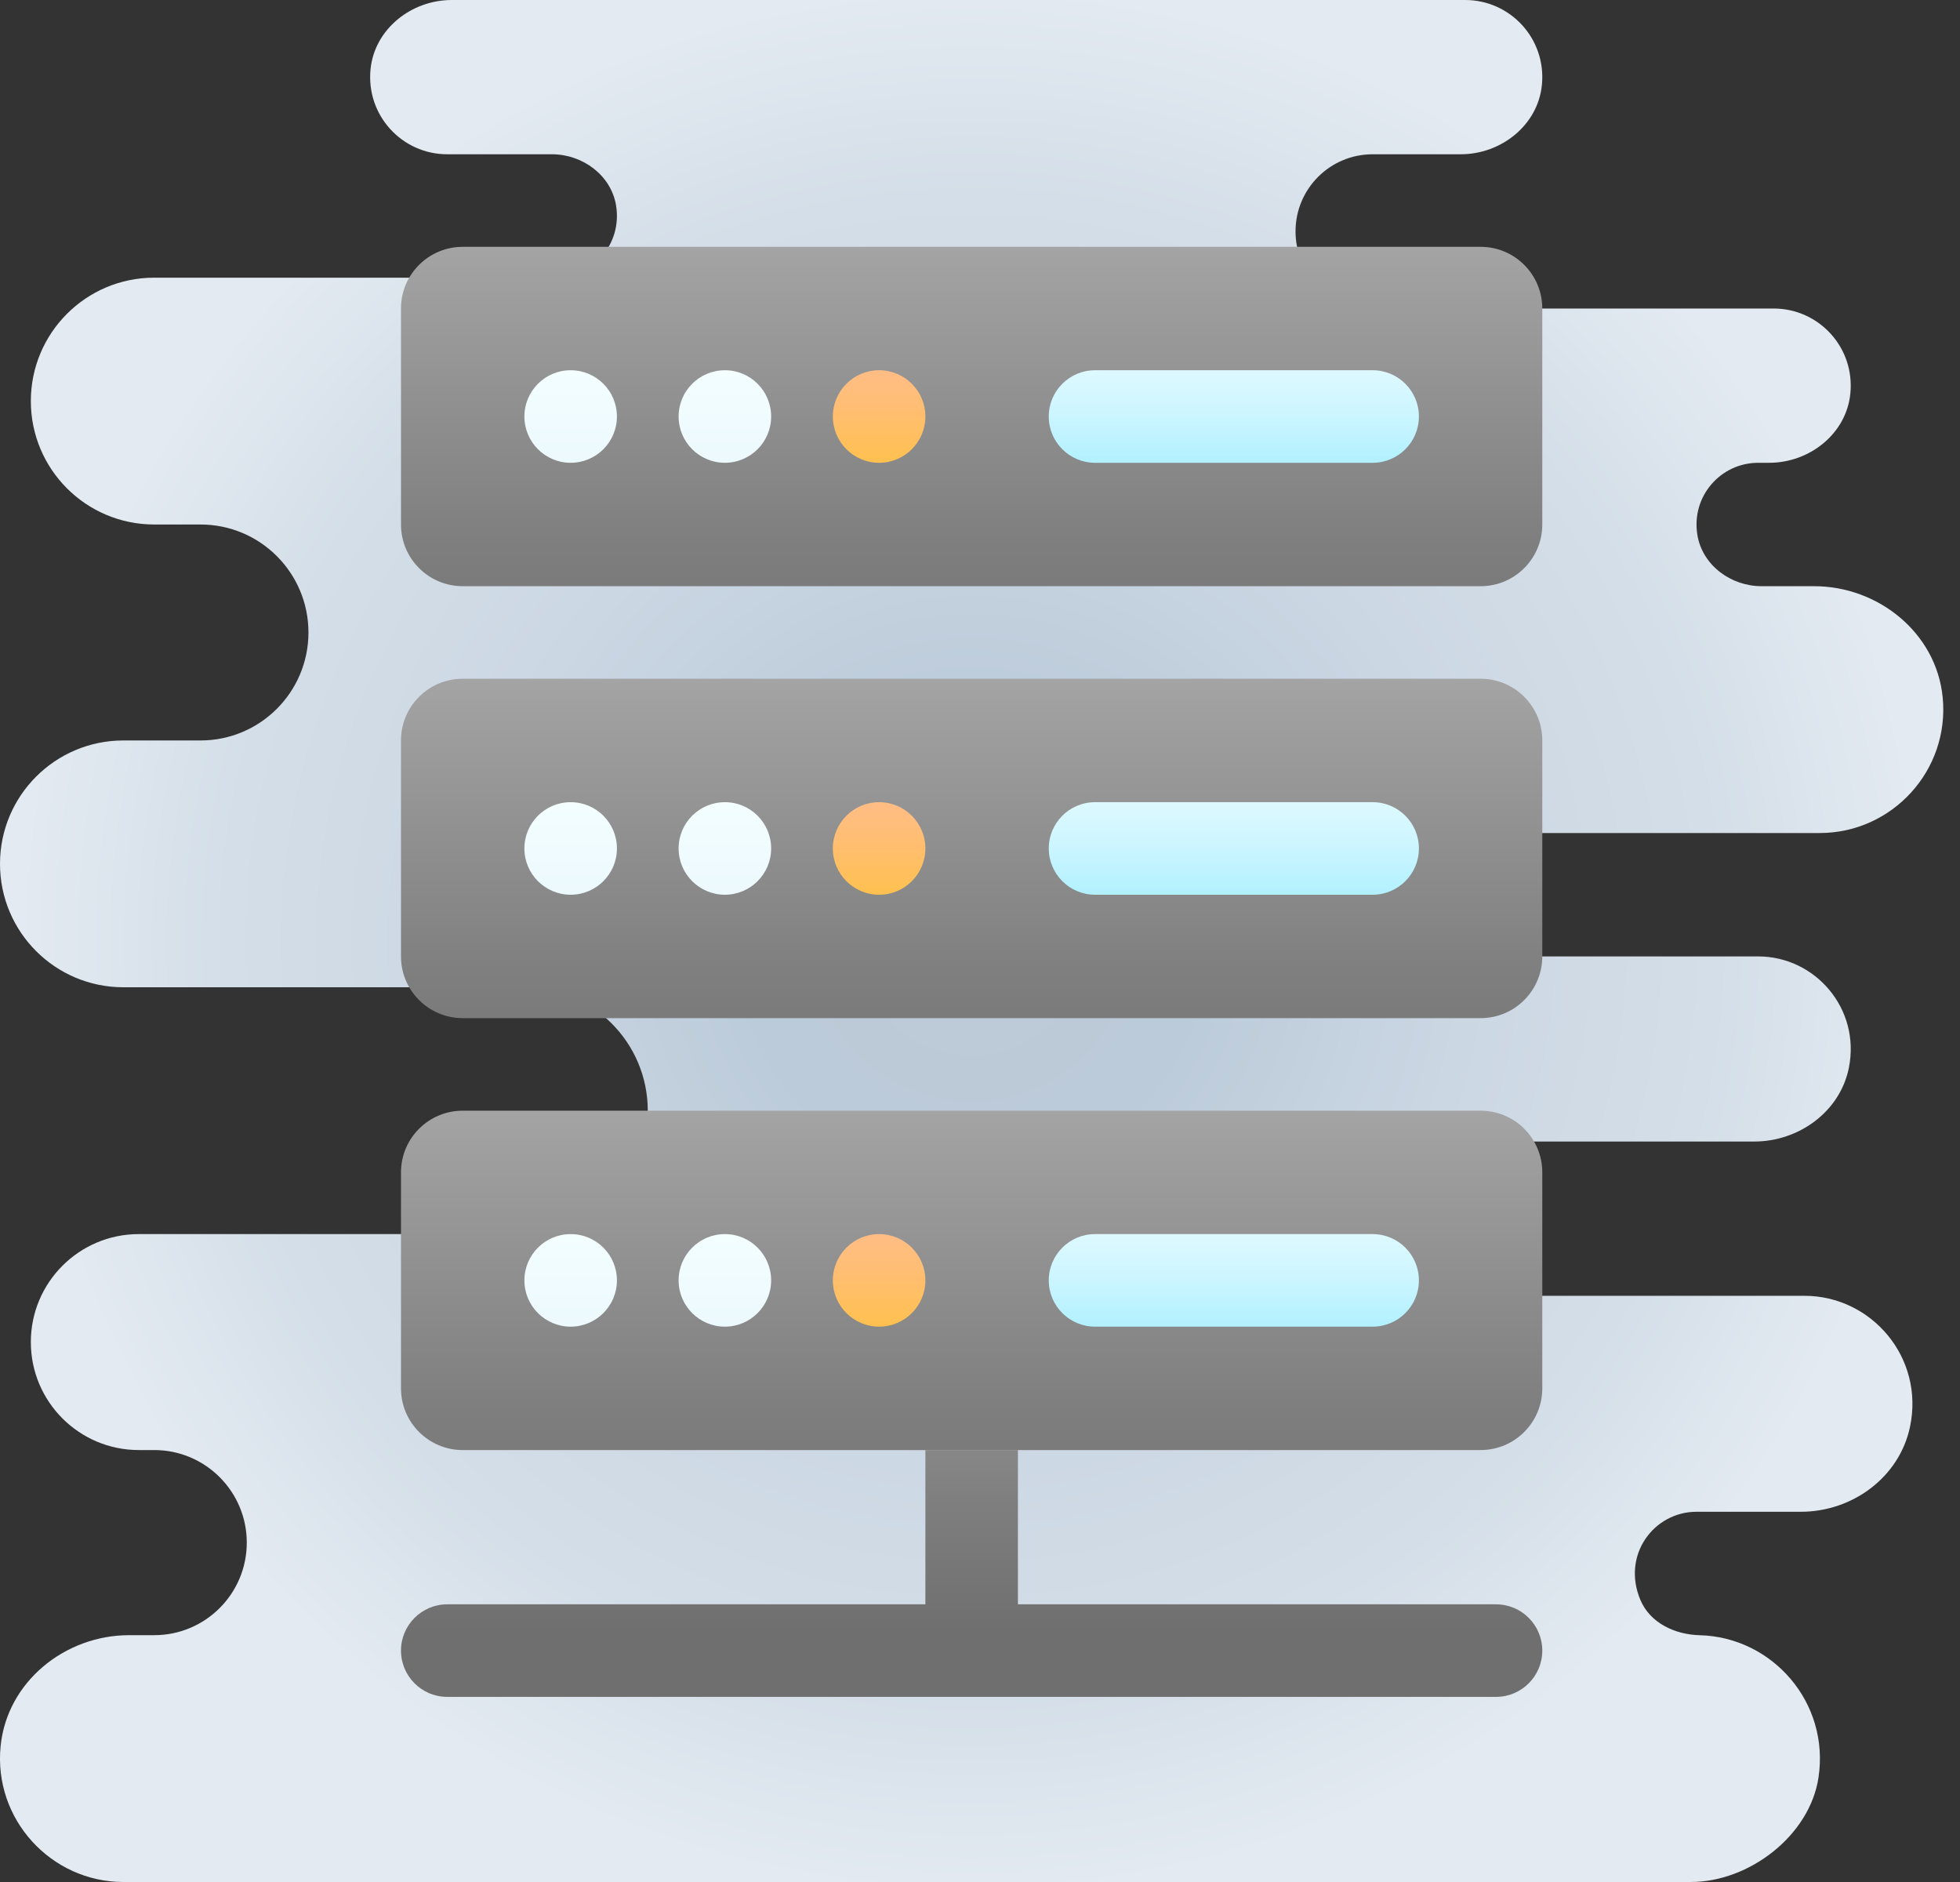
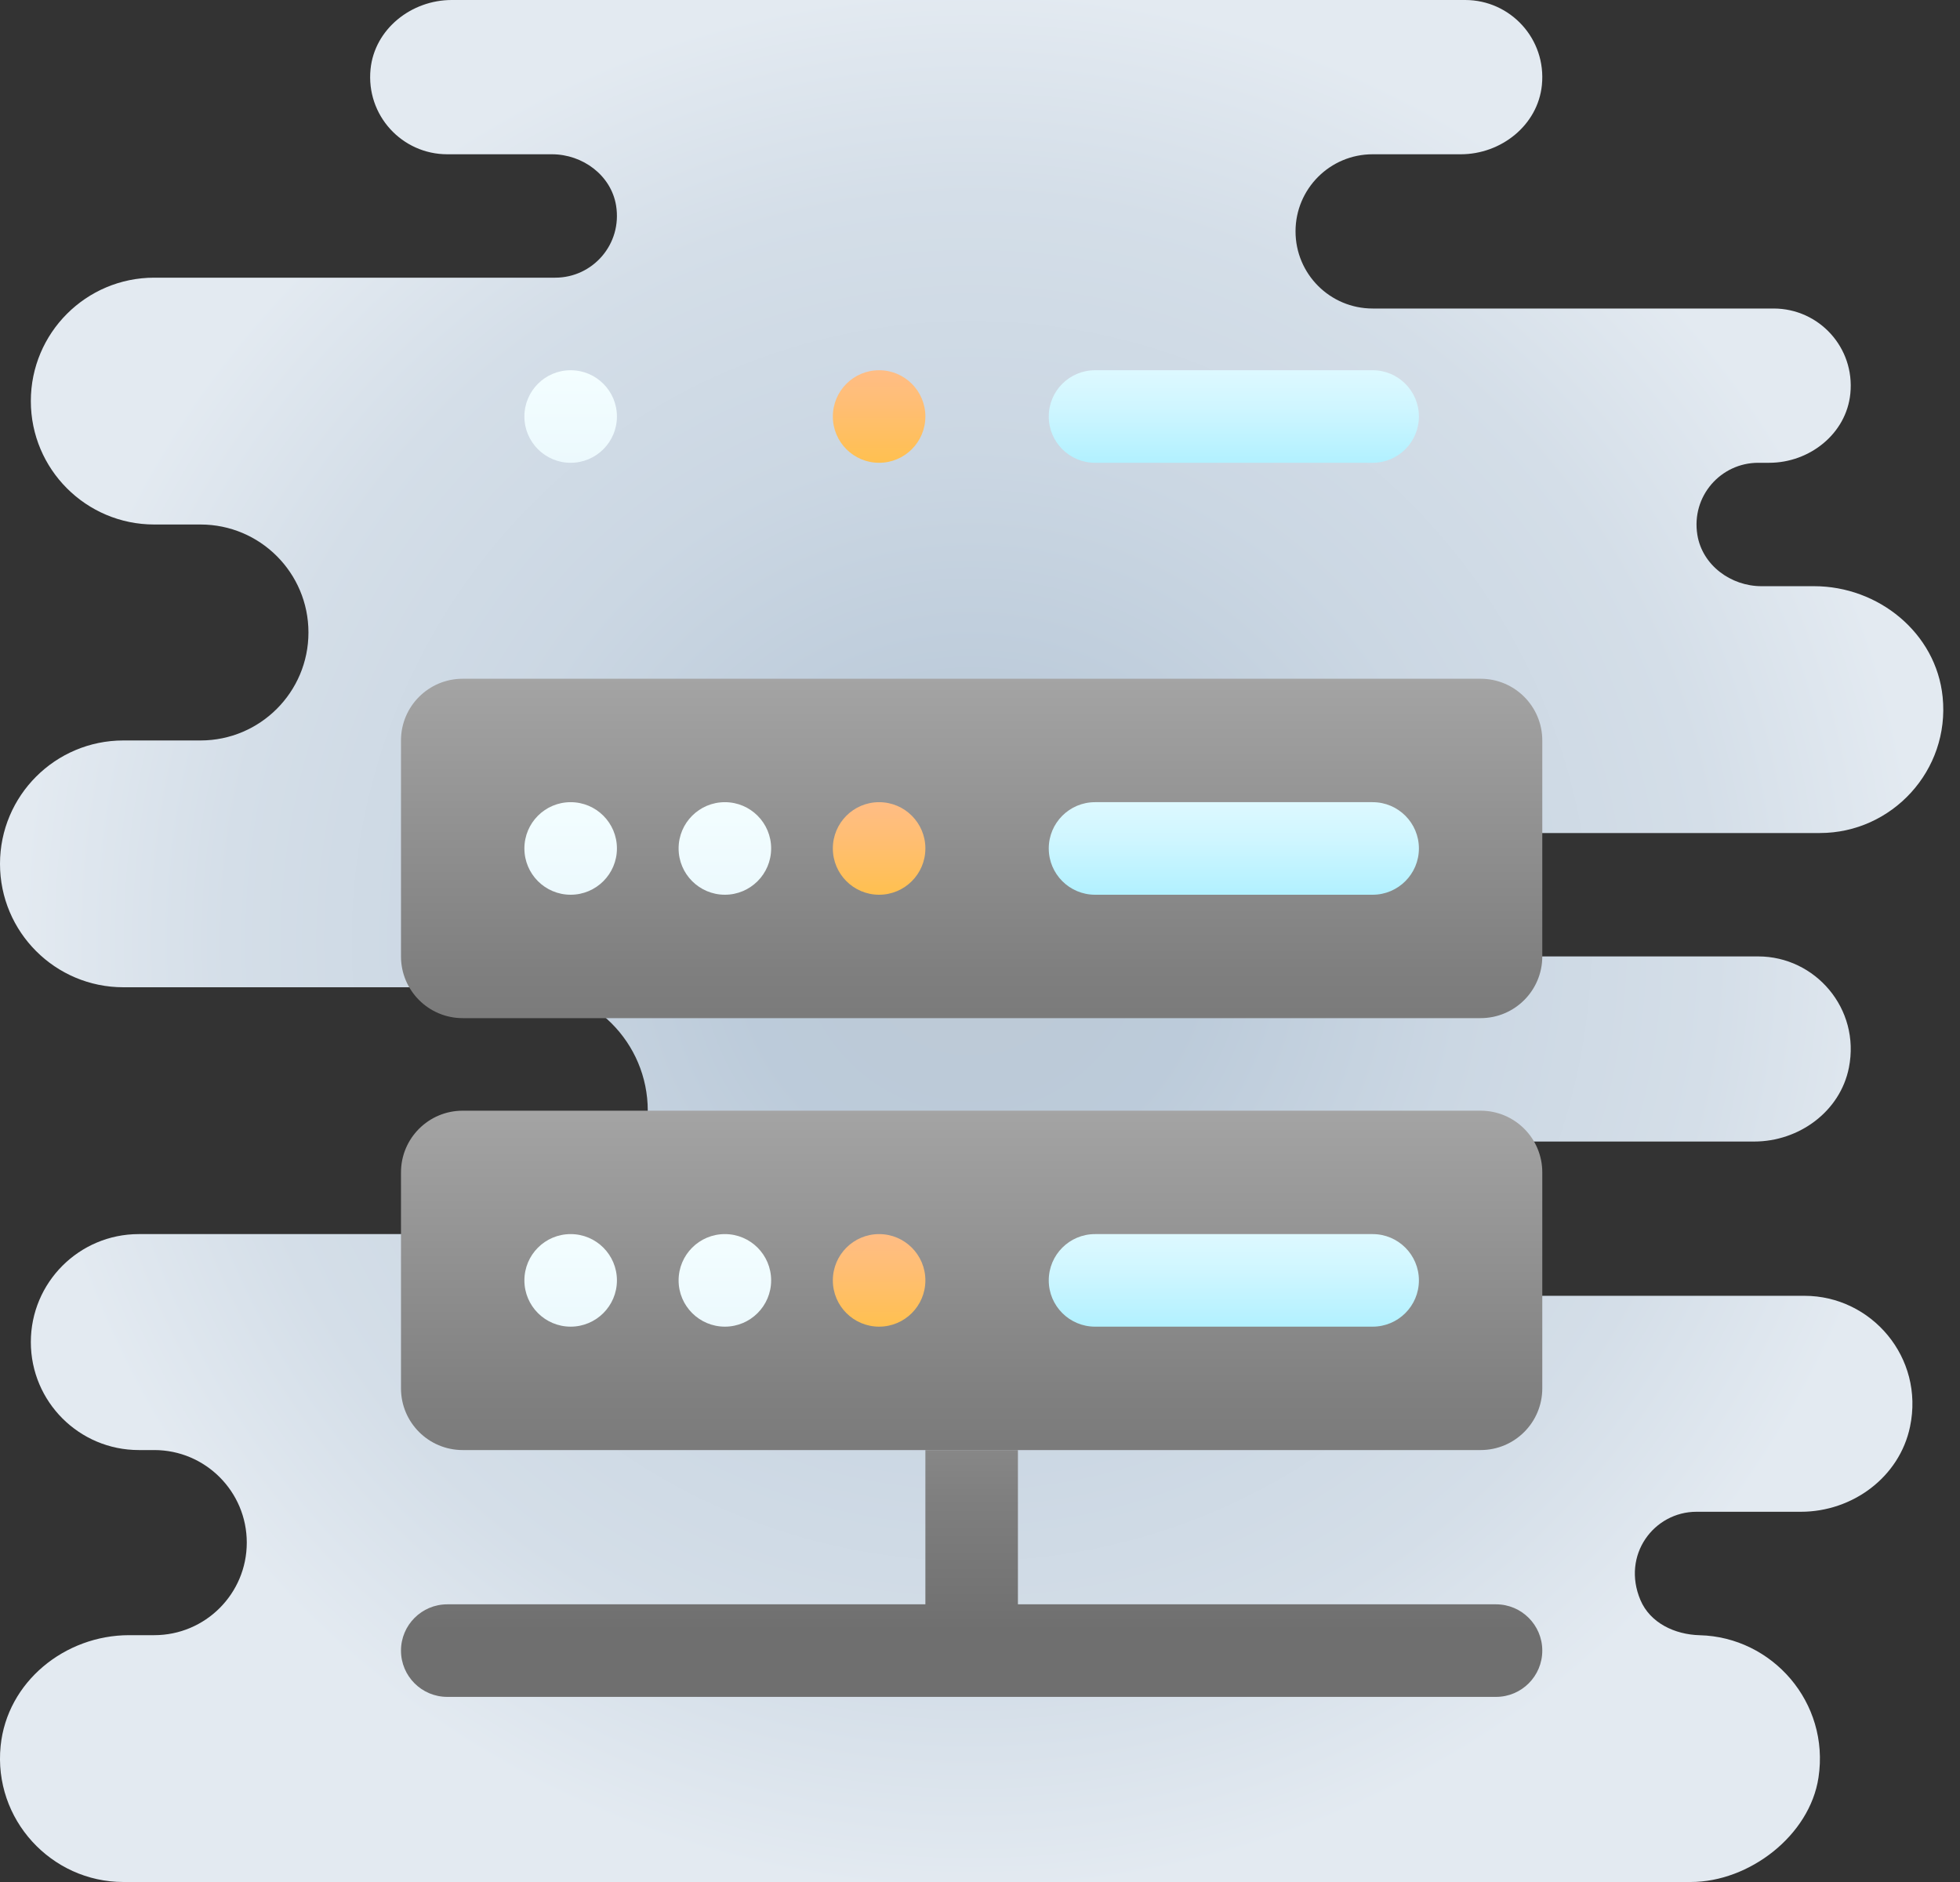
<svg xmlns="http://www.w3.org/2000/svg" width="75px" height="72px" viewBox="0 0 75 72" version="1.1">
  <rect x="0" y="0" width="75" height="72" fill="#333333" stroke="none" />
  <title>icon-Server</title>
  <defs>
    <radialGradient cx="50%" cy="50%" fx="50%" fy="50%" r="50.002%" gradientTransform="translate(0.5,0.5),scale(0.968,1),translate(-0.5,-0.5)" id="radialGradient-1">
      <stop stop-color="#B9C6D2" offset="0%" />
      <stop stop-color="#BDC9D5" offset="0%" />
      <stop stop-color="#BCCBDA" offset="24.1%" />
      <stop stop-color="#CBD7E3" offset="52.1%" />
      <stop stop-color="#D4DEE8" offset="78.2%" />
      <stop stop-color="#E3EAF1" offset="100%" />
    </radialGradient>
    <linearGradient x1="50%" y1="-71.662%" x2="50%" y2="73.375%" id="linearGradient-2">
      <stop stop-color="#A4A4A4" offset="0%" />
      <stop stop-color="#7F7F7F" offset="63%" />
      <stop stop-color="#6F6F6F" offset="100%" />
      <stop stop-color="#6F6F6F" offset="100%" />
    </linearGradient>
    <linearGradient x1="50%" y1="0%" x2="50%" y2="136.318%" id="linearGradient-3">
      <stop stop-color="#A4A4A4" offset="0%" />
      <stop stop-color="#7F7F7F" offset="63%" />
      <stop stop-color="#6F6F6F" offset="100%" />
    </linearGradient>
    <linearGradient x1="50%" y1="-1.9%" x2="50%" y2="147.967%" id="linearGradient-4">
      <stop stop-color="#DEF9FF" offset="0%" />
      <stop stop-color="#CFF6FF" offset="28.2%" />
      <stop stop-color="#A7EFFF" offset="82.3%" />
      <stop stop-color="#99ECFF" offset="100%" />
    </linearGradient>
    <linearGradient x1="50%" y1="100%" x2="50%" y2="0%" id="linearGradient-5">
      <stop stop-color="#FFC050" offset="0%" />
      <stop stop-color="#FFC050" offset="0.4%" />
      <stop stop-color="#FFBE75" offset="64.1%" />
      <stop stop-color="#FFBD85" offset="100%" />
      <stop stop-color="#FFBD85" offset="100%" />
    </linearGradient>
    <linearGradient x1="50%" y1="100%" x2="50%" y2="0%" id="linearGradient-6">
      <stop stop-color="#ECF9FD" offset="0%" />
      <stop stop-color="#F2FDFF" offset="84.8%" />
      <stop stop-color="#F4FEFF" offset="100%" />
    </linearGradient>
  </defs>
  <g id="Design---Desk" stroke="none" stroke-width="1" fill="none" fill-rule="evenodd">
    <g id="BSP---0.3-Desk" transform="translate(-595, -1764)" fill-rule="nonzero">
      <g id="section.bsp-distribution-network" transform="translate(60, 1340)">
        <g id=".section-content" transform="translate(203, 62)">
          <g id=".graphic" transform="translate(0, 225)">
            <g id="Group-6" transform="translate(302, 0)">
              <g id="icon-Server" transform="translate(30, 137)">
                <path d="M5.902,62.557 L4.943,62.557 C2.481,62.557 0.271,64.344 0.024,66.795 C-0.26,69.606 1.965,72 4.721,72 L64.696,72 C66.938,72 69.25,70.221 69.585,68.005 C70.021,65.132 67.818,62.629 65.041,62.559 C64.086,62.534 63.143,62.091 62.771,61.212 C62.043,59.49 63.287,57.836 64.918,57.836 L68.913,57.836 C70.885,57.836 72.685,56.512 73.088,54.582 C73.643,51.932 71.608,49.574 69.049,49.574 L58.005,49.574 C56.461,49.574 55.055,48.463 54.901,46.927 C54.724,45.161 56.106,43.672 57.836,43.672 L67.124,43.672 C68.837,43.672 70.416,42.525 70.749,40.845 C71.196,38.588 69.46,36.59 67.279,36.59 L48.393,36.59 L48.393,31.869 L69.639,31.869 C72.395,31.869 74.62,29.475 74.336,26.664 C74.088,24.214 71.878,22.426 69.416,22.426 L67.405,22.426 C66.229,22.426 65.139,21.622 64.95,20.462 C64.71,18.983 65.845,17.705 67.279,17.705 L67.7,17.705 C69.244,17.705 70.651,16.594 70.804,15.059 C70.981,13.292 69.599,11.803 67.869,11.803 L52.525,11.803 C50.895,11.803 49.574,10.482 49.574,8.852 L49.574,8.852 C49.574,7.222 50.895,5.902 52.525,5.902 L55.897,5.902 C57.441,5.902 58.846,4.791 59.001,3.255 C59.178,1.488 57.796,0 56.066,0 L17.284,0 C15.74,0 14.333,1.111 14.179,2.646 C14.002,4.413 15.384,5.902 17.115,5.902 L21.12,5.902 C22.295,5.902 23.386,6.705 23.575,7.866 C23.814,9.345 22.68,10.623 21.246,10.623 L5.902,10.623 C3.294,10.623 1.18,12.737 1.18,15.344 L1.18,15.344 C1.18,17.952 3.294,20.066 5.902,20.066 L7.672,20.066 C9.954,20.066 11.803,21.915 11.803,24.197 L11.803,24.197 C11.803,26.478 9.954,28.328 7.672,28.328 L4.721,28.328 C2.114,28.328 1.31080043e-16,30.442 1.31080043e-16,33.049 L1.31080043e-16,33.049 C1.31080043e-16,35.657 2.114,37.77 4.721,37.77 L20.066,37.77 C22.673,37.77 24.787,39.884 24.787,42.492 L24.787,42.492 C24.787,45.099 22.673,47.213 20.066,47.213 L5.311,47.213 C3.03,47.213 1.18,49.063 1.18,51.344 L1.18,51.344 C1.18,53.626 3.03,55.475 5.311,55.475 L5.902,55.475 C7.857,55.475 9.443,57.061 9.443,59.016 L9.443,59.016 C9.443,60.972 7.857,62.557 5.902,62.557 Z" id="Path" fill="url(#radialGradient-1)" />
                <path d="M57.246,61.377 L38.951,61.377 L38.951,55.475 L35.41,55.475 L35.41,61.377 L17.115,61.377 C16.137,61.377 15.344,62.17 15.344,63.148 C15.344,64.125 16.137,64.918 17.115,64.918 L57.246,64.918 C58.223,64.918 59.016,64.125 59.016,63.148 C59.016,62.17 58.223,61.377 57.246,61.377 Z" id="Path" fill="url(#linearGradient-2)" />
                <path d="M56.656,55.475 L17.705,55.475 C16.401,55.475 15.344,54.419 15.344,53.115 L15.344,44.852 C15.344,43.548 16.401,42.492 17.705,42.492 L56.656,42.492 C57.96,42.492 59.016,43.548 59.016,44.852 L59.016,53.115 C59.016,54.419 57.96,55.475 56.656,55.475 Z" id="Path" fill="url(#linearGradient-3)" />
                <path d="M52.525,50.754 L41.902,50.754 C40.924,50.754 40.131,49.961 40.131,48.984 L40.131,48.984 C40.131,48.006 40.924,47.213 41.902,47.213 L52.525,47.213 C53.502,47.213 54.295,48.006 54.295,48.984 L54.295,48.984 C54.295,49.961 53.502,50.754 52.525,50.754 Z" id="Path" fill="url(#linearGradient-4)" />
                <path d="M33.639,47.213 C32.662,47.213 31.869,48.006 31.869,48.984 C31.869,49.961 32.662,50.754 33.639,50.754 C34.617,50.754 35.41,49.961 35.41,48.984 C35.41,48.006 34.617,47.213 33.639,47.213 L33.639,47.213 Z" id="Path" fill="url(#linearGradient-5)" />
                <path d="M27.738,47.213 C26.76,47.213 25.967,48.006 25.967,48.984 C25.967,49.961 26.76,50.754 27.738,50.754 C28.716,50.754 29.508,49.961 29.508,48.984 C29.508,48.006 28.716,47.213 27.738,47.213 Z" id="Path" fill="url(#linearGradient-6)" />
                <path d="M21.836,47.213 C20.858,47.213 20.066,48.006 20.066,48.984 C20.066,49.961 20.858,50.754 21.836,50.754 C22.814,50.754 23.607,49.961 23.607,48.984 C23.607,48.006 22.814,47.213 21.836,47.213 Z" id="Path" fill="url(#linearGradient-6)" />
                <path d="M56.656,38.951 L17.705,38.951 C16.401,38.951 15.344,37.894 15.344,36.59 L15.344,28.328 C15.344,27.024 16.401,25.967 17.705,25.967 L56.656,25.967 C57.96,25.967 59.016,27.024 59.016,28.328 L59.016,36.59 C59.016,37.894 57.96,38.951 56.656,38.951 Z" id="Path" fill="url(#linearGradient-3)" />
                <path d="M52.525,34.23 L41.902,34.23 C40.924,34.23 40.131,33.436 40.131,32.459 L40.131,32.459 C40.131,31.482 40.924,30.689 41.902,30.689 L52.525,30.689 C53.502,30.689 54.295,31.482 54.295,32.459 L54.295,32.459 C54.295,33.436 53.502,34.23 52.525,34.23 Z" id="Path" fill="url(#linearGradient-4)" />
                <path d="M33.639,30.689 C32.662,30.689 31.869,31.481 31.869,32.459 C31.869,33.437 32.662,34.23 33.639,34.23 C34.617,34.23 35.41,33.437 35.41,32.459 C35.41,31.481 34.617,30.689 33.639,30.689 L33.639,30.689 Z" id="Path" fill="url(#linearGradient-5)" />
                <path d="M27.738,30.689 C26.76,30.689 25.967,31.481 25.967,32.459 C25.967,33.437 26.76,34.23 27.738,34.23 C28.716,34.23 29.508,33.437 29.508,32.459 C29.508,31.481 28.716,30.689 27.738,30.689 Z" id="Path" fill="url(#linearGradient-6)" />
                <path d="M21.836,30.689 C20.858,30.689 20.066,31.481 20.066,32.459 C20.066,33.437 20.858,34.23 21.836,34.23 C22.814,34.23 23.607,33.437 23.607,32.459 C23.607,31.481 22.814,30.689 21.836,30.689 Z" id="Path" fill="url(#linearGradient-6)" />
-                 <path d="M56.656,22.426 L17.705,22.426 C16.401,22.426 15.344,21.37 15.344,20.066 L15.344,11.803 C15.344,10.499 16.401,9.443 17.705,9.443 L56.656,9.443 C57.96,9.443 59.016,10.499 59.016,11.803 L59.016,20.066 C59.016,21.37 57.96,22.426 56.656,22.426 Z" id="Path" fill="url(#linearGradient-3)" />
                <path d="M52.525,17.705 L41.902,17.705 C40.924,17.705 40.131,16.912 40.131,15.934 L40.131,15.934 C40.131,14.957 40.924,14.164 41.902,14.164 L52.525,14.164 C53.502,14.164 54.295,14.957 54.295,15.934 L54.295,15.934 C54.295,16.912 53.502,17.705 52.525,17.705 Z" id="Path" fill="url(#linearGradient-4)" />
                <path d="M33.639,14.164 C32.662,14.164 31.869,14.957 31.869,15.934 C31.869,16.912 32.662,17.705 33.639,17.705 C34.617,17.705 35.41,16.912 35.41,15.934 C35.41,14.957 34.617,14.164 33.639,14.164 L33.639,14.164 Z" id="Path" fill="url(#linearGradient-5)" />
-                 <path d="M27.738,14.164 C26.76,14.164 25.967,14.957 25.967,15.934 C25.967,16.912 26.76,17.705 27.738,17.705 C28.716,17.705 29.508,16.912 29.508,15.934 C29.508,14.957 28.716,14.164 27.738,14.164 Z" id="Path" fill="url(#linearGradient-6)" />
                <path d="M21.836,14.164 C20.858,14.164 20.066,14.957 20.066,15.934 C20.066,16.912 20.858,17.705 21.836,17.705 C22.814,17.705 23.607,16.912 23.607,15.934 C23.607,14.957 22.814,14.164 21.836,14.164 Z" id="Path" fill="url(#linearGradient-6)" />
              </g>
            </g>
          </g>
        </g>
      </g>
    </g>
  </g>
</svg>